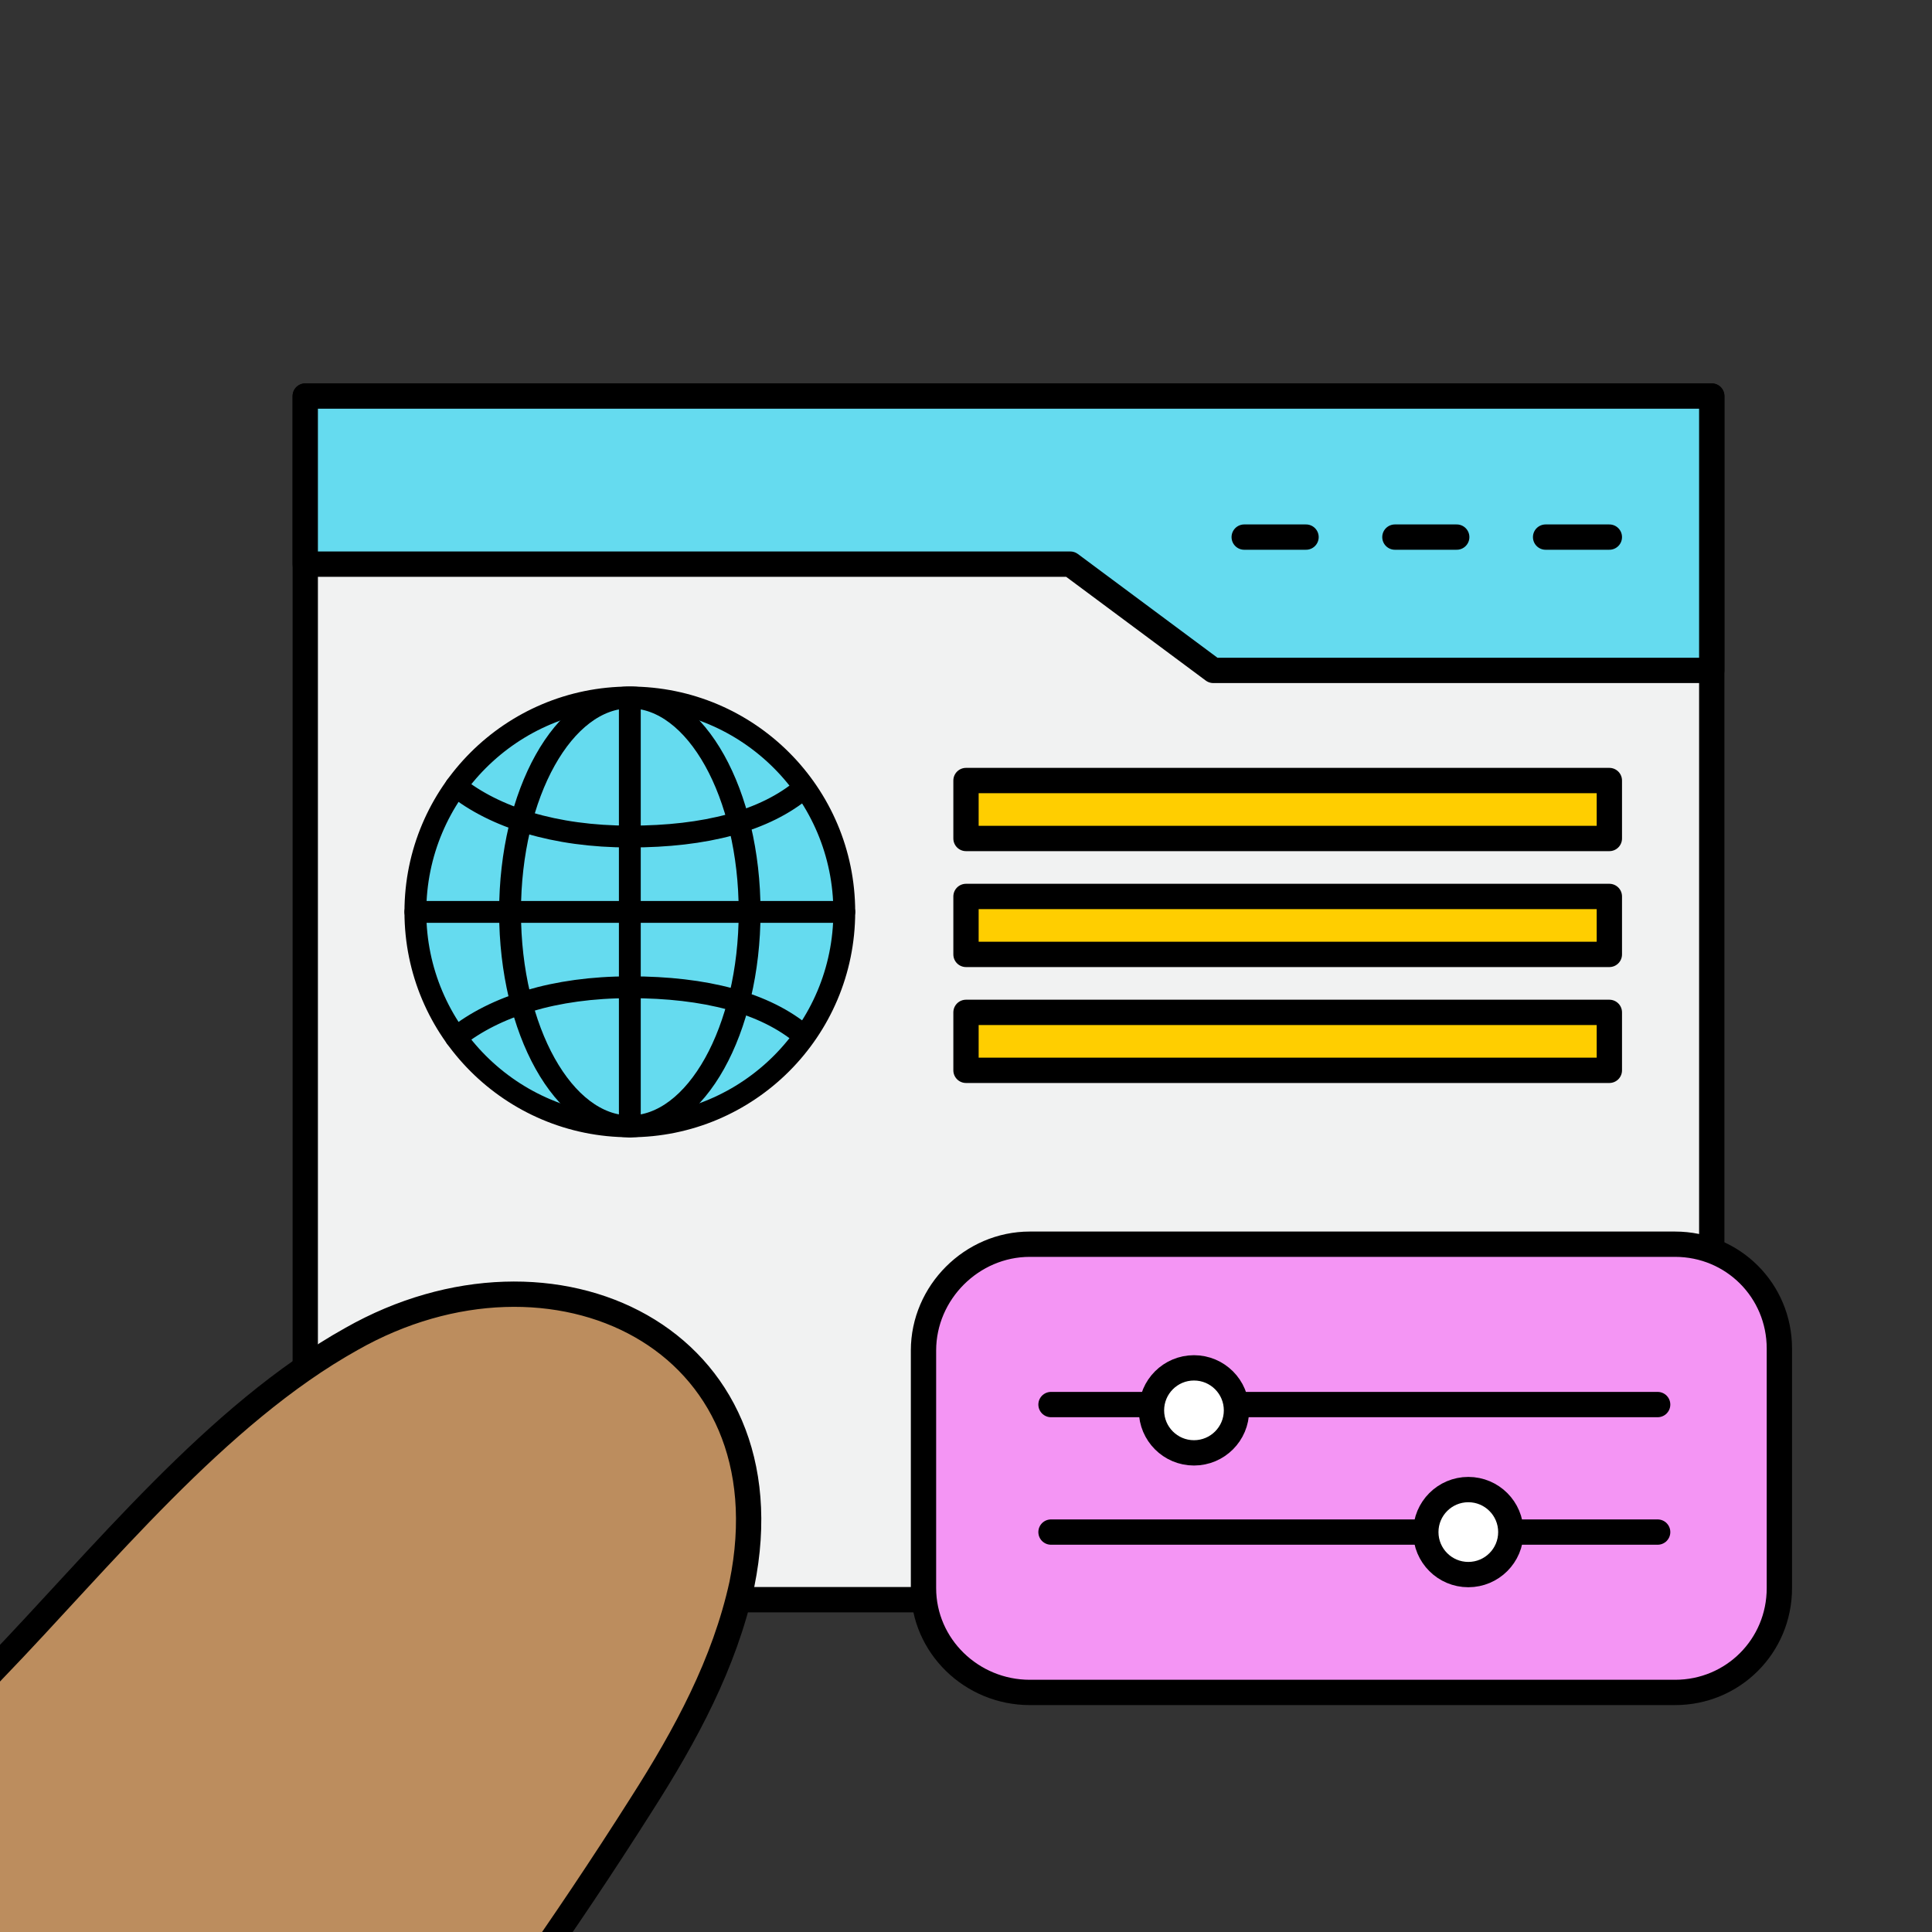
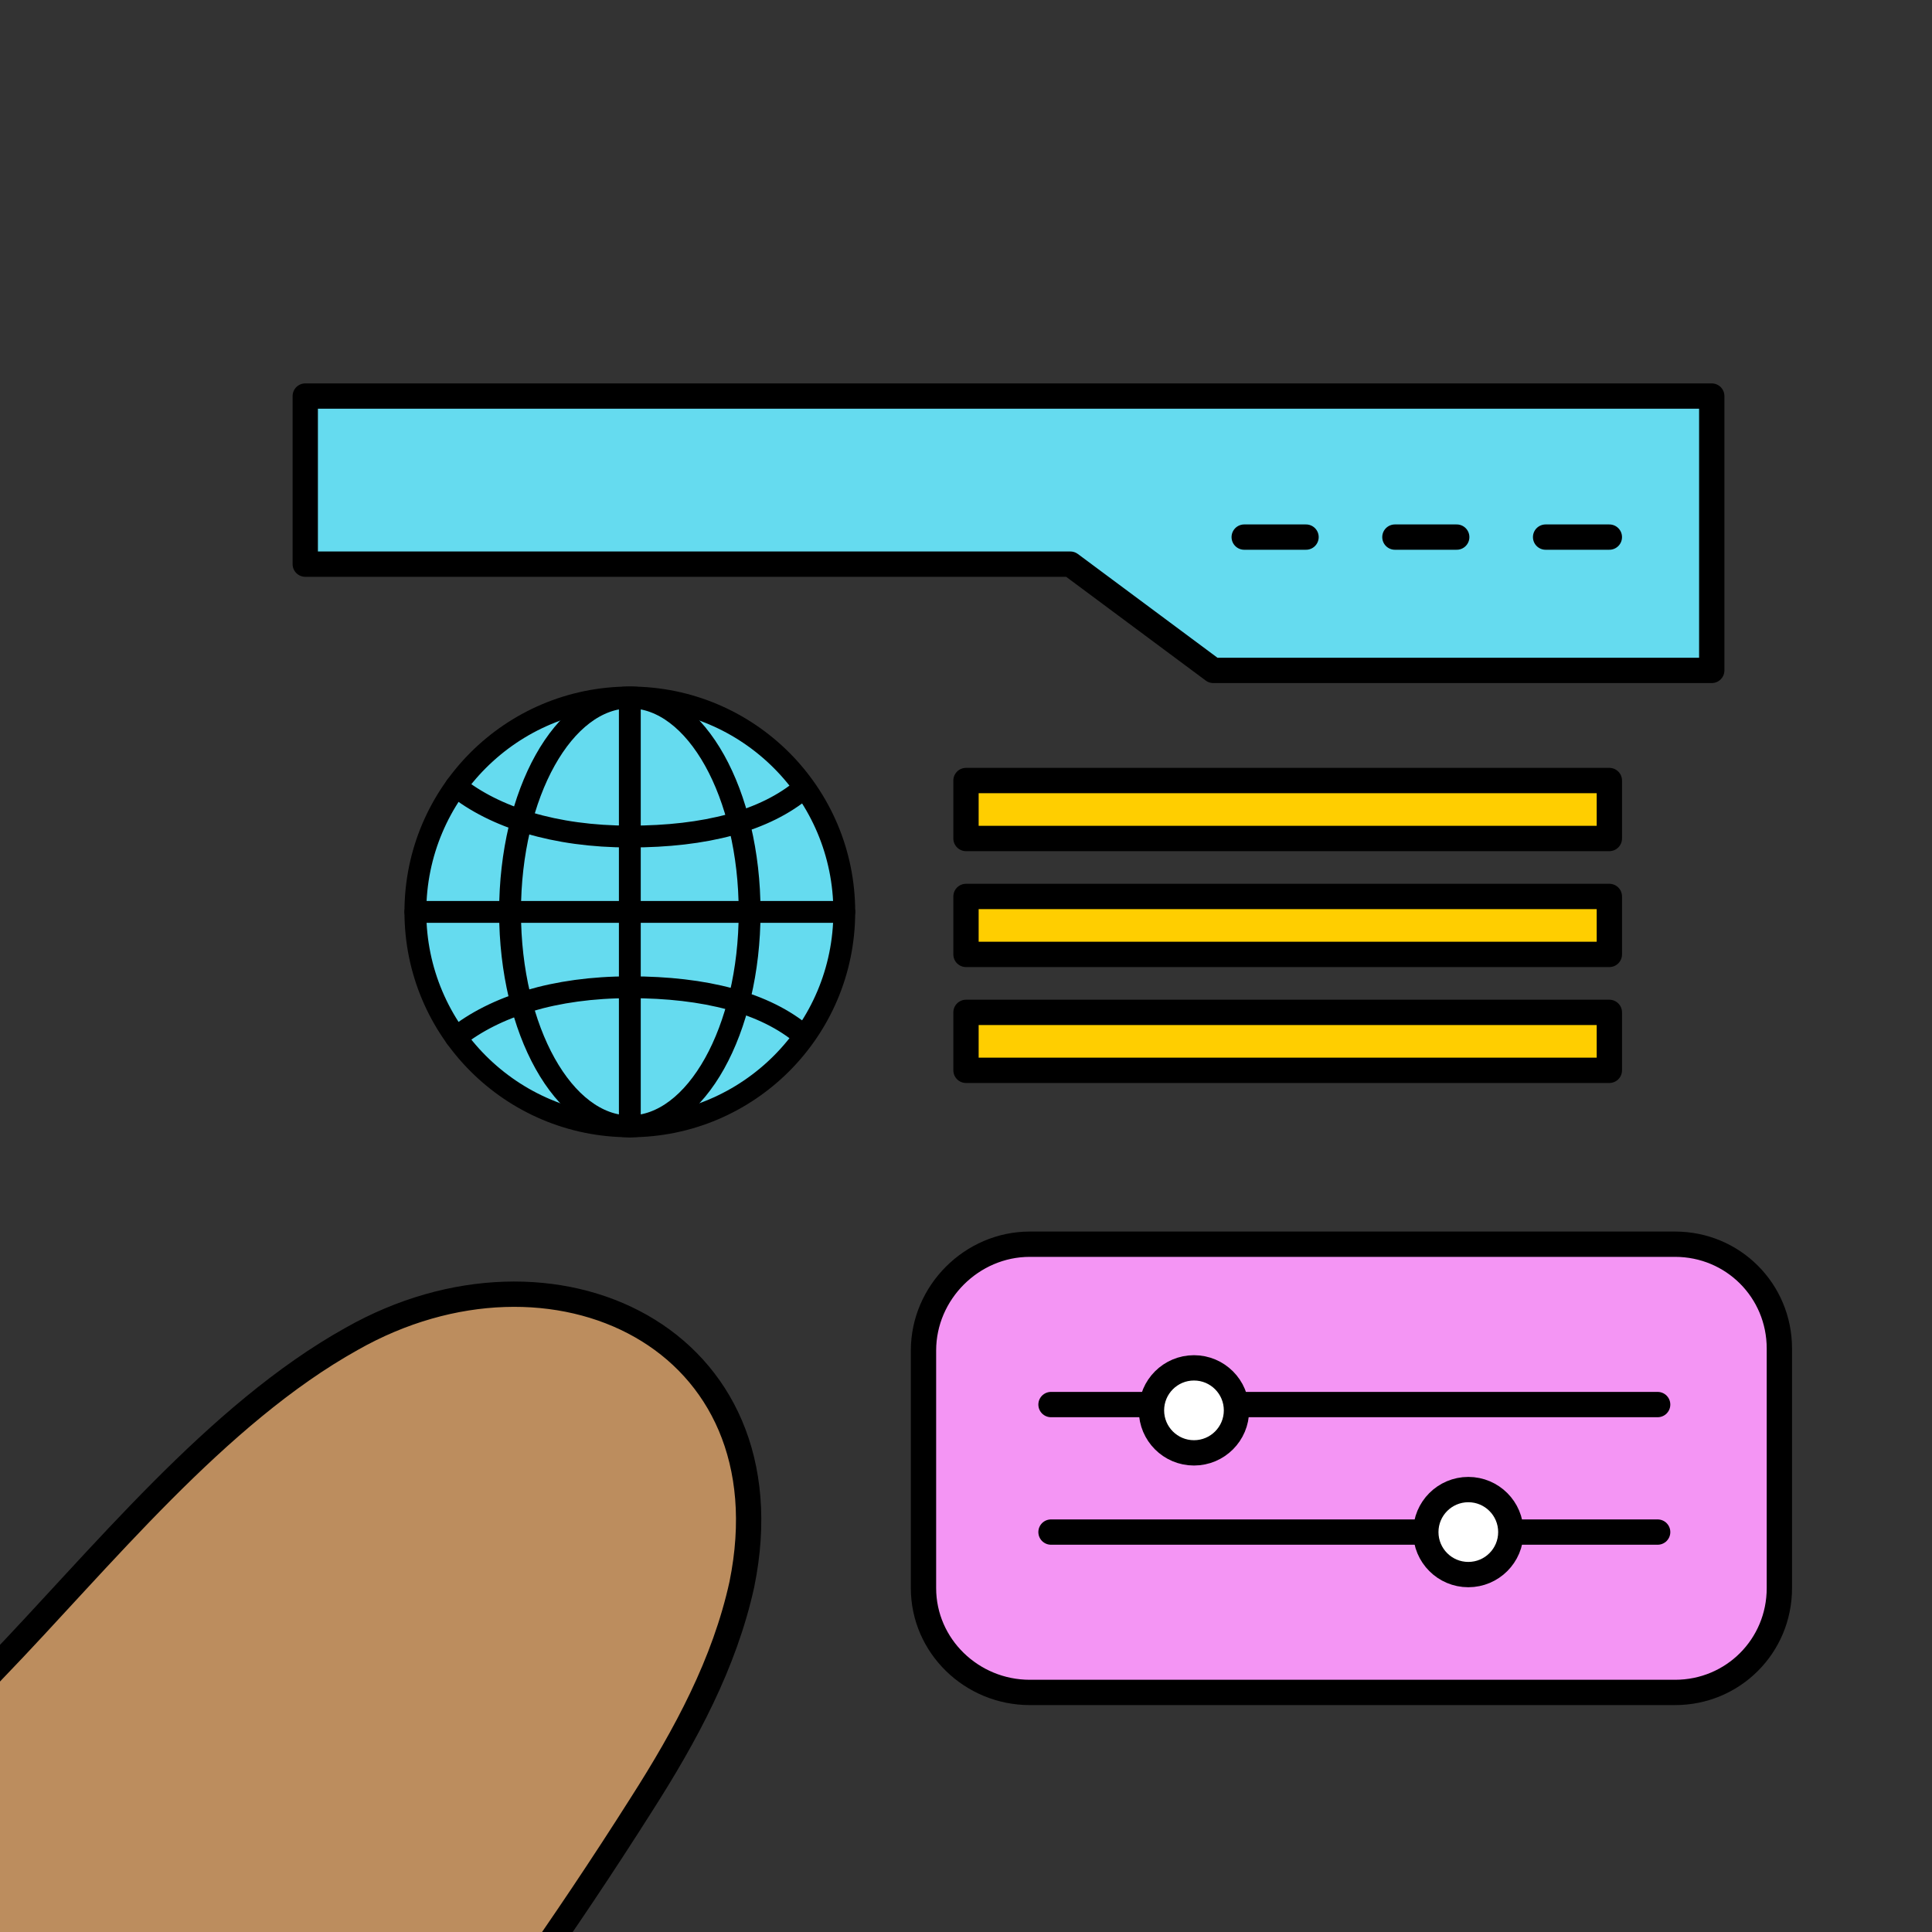
<svg xmlns="http://www.w3.org/2000/svg" xmlns:xlink="http://www.w3.org/1999/xlink" version="1.1" id="Layer_1" x="0px" y="0px" viewBox="0 0 100 100" style="enable-background:new 0 0 100 100;" xml:space="preserve">
  <rect x="0" y="0" width="100" height="100" fill="#333333" stroke="none" />
  <style type="text/css">
	.st0{clip-path:url(#SVGID_00000072961880079024582250000015673788745789136557_);}
	.st1{fill:#F1F2F2;stroke:#000000;stroke-width:1.31;stroke-linecap:round;stroke-linejoin:round;}
	.st2{fill:#65DBEF;stroke:#000000;stroke-width:1.31;stroke-linecap:round;stroke-linejoin:round;}
	.st3{fill:none;stroke:#000000;stroke-width:1.31;stroke-linecap:round;stroke-linejoin:round;}
	.st4{fill:#65DBEF;stroke:#000000;stroke-width:1.13;stroke-linecap:round;stroke-linejoin:round;}
	.st5{fill:none;stroke:#000000;stroke-width:1.13;stroke-linecap:round;stroke-linejoin:round;}
	.st6{fill:#FFCE00;stroke:#000000;stroke-width:1.31;stroke-linecap:round;stroke-linejoin:round;}
	.st7{fill:#F495F4;stroke:#000000;stroke-width:1.31;stroke-linecap:round;stroke-linejoin:round;}
	.st8{fill:#FFFFFF;stroke:#000000;stroke-width:1.31;stroke-linecap:round;stroke-linejoin:round;}
	.st9{fill:#BC8D5E;stroke:#000000;stroke-width:1.31;stroke-linecap:round;stroke-linejoin:round;}
</style>
  <g>
    <defs>
      <rect id="SVGID_1_" width="100" height="100" />
    </defs>
    <clipPath id="SVGID_00000003787500278317941090000005261856146146049952_">
      <use xlink:href="#SVGID_1_" style="overflow:visible;" />
    </clipPath>
    <g style="clip-path:url(#SVGID_00000003787500278317941090000005261856146146049952_);">
      <g>
-         <rect x="15.8" y="20.5" class="st1" width="72.8" height="62.3" />
        <polygon class="st2" points="15.9,29.2 55.4,29.2 62.8,34.7 88.6,34.7 88.6,20.5 15.8,20.5 15.8,29.2    " />
        <line class="st3" x1="64.4" y1="27.8" x2="67.6" y2="27.8" />
        <line class="st3" x1="72.2" y1="27.8" x2="75.4" y2="27.8" />
        <line class="st3" x1="80" y1="27.8" x2="83.3" y2="27.8" />
        <g>
          <circle class="st4" cx="32.6" cy="47.2" r="11.1" />
          <ellipse class="st4" cx="32.6" cy="47.2" rx="6.2" ry="11.1" />
          <path class="st5" d="M41.6,40.8c-2,1.7-5.1,2.5-9,2.5s-7-1-9-2.6" />
          <path class="st5" d="M41.6,53.6c-2-1.7-5.1-2.5-9-2.5s-7,1-9,2.6" />
          <line class="st5" x1="32.6" y1="36.2" x2="32.6" y2="58.3" />
          <line class="st5" x1="43.7" y1="47.2" x2="21.5" y2="47.2" />
        </g>
        <rect x="50" y="40.4" class="st6" width="33.3" height="3" />
        <rect x="50" y="46.4" class="st6" width="33.3" height="3" />
        <rect x="50" y="52.4" class="st6" width="33.3" height="3" />
        <path class="st7" d="M53.3,64.4h33.4c3,0,5.4,2.4,5.4,5.4v12.4c0,3-2.4,5.4-5.4,5.4H53.3c-3,0-5.5-2.4-5.5-5.4V69.9     C47.8,66.9,50.3,64.4,53.3,64.4z" />
        <line class="st3" x1="54.4" y1="72.7" x2="85.8" y2="72.7" />
        <line class="st3" x1="54.4" y1="79.3" x2="85.8" y2="79.3" />
        <circle class="st8" cx="61.8" cy="73" r="2.2" />
        <circle class="st8" cx="76" cy="79.3" r="2.2" />
        <path class="st9" d="M-25.2,160.6c21.4-20.3,42.5-42.1,58.4-67.2c2.3-3.6,4.3-7.3,5.2-11.4c2.6-12.8-9.8-18.6-20.2-12.7     c-7,3.9-13,11.4-18.5,17.1c-5.4,5.7-10.9,11.8-16.3,17.3c-11.4,11.4-22.9,22.7-34.4,34" />
      </g>
    </g>
  </g>
</svg>